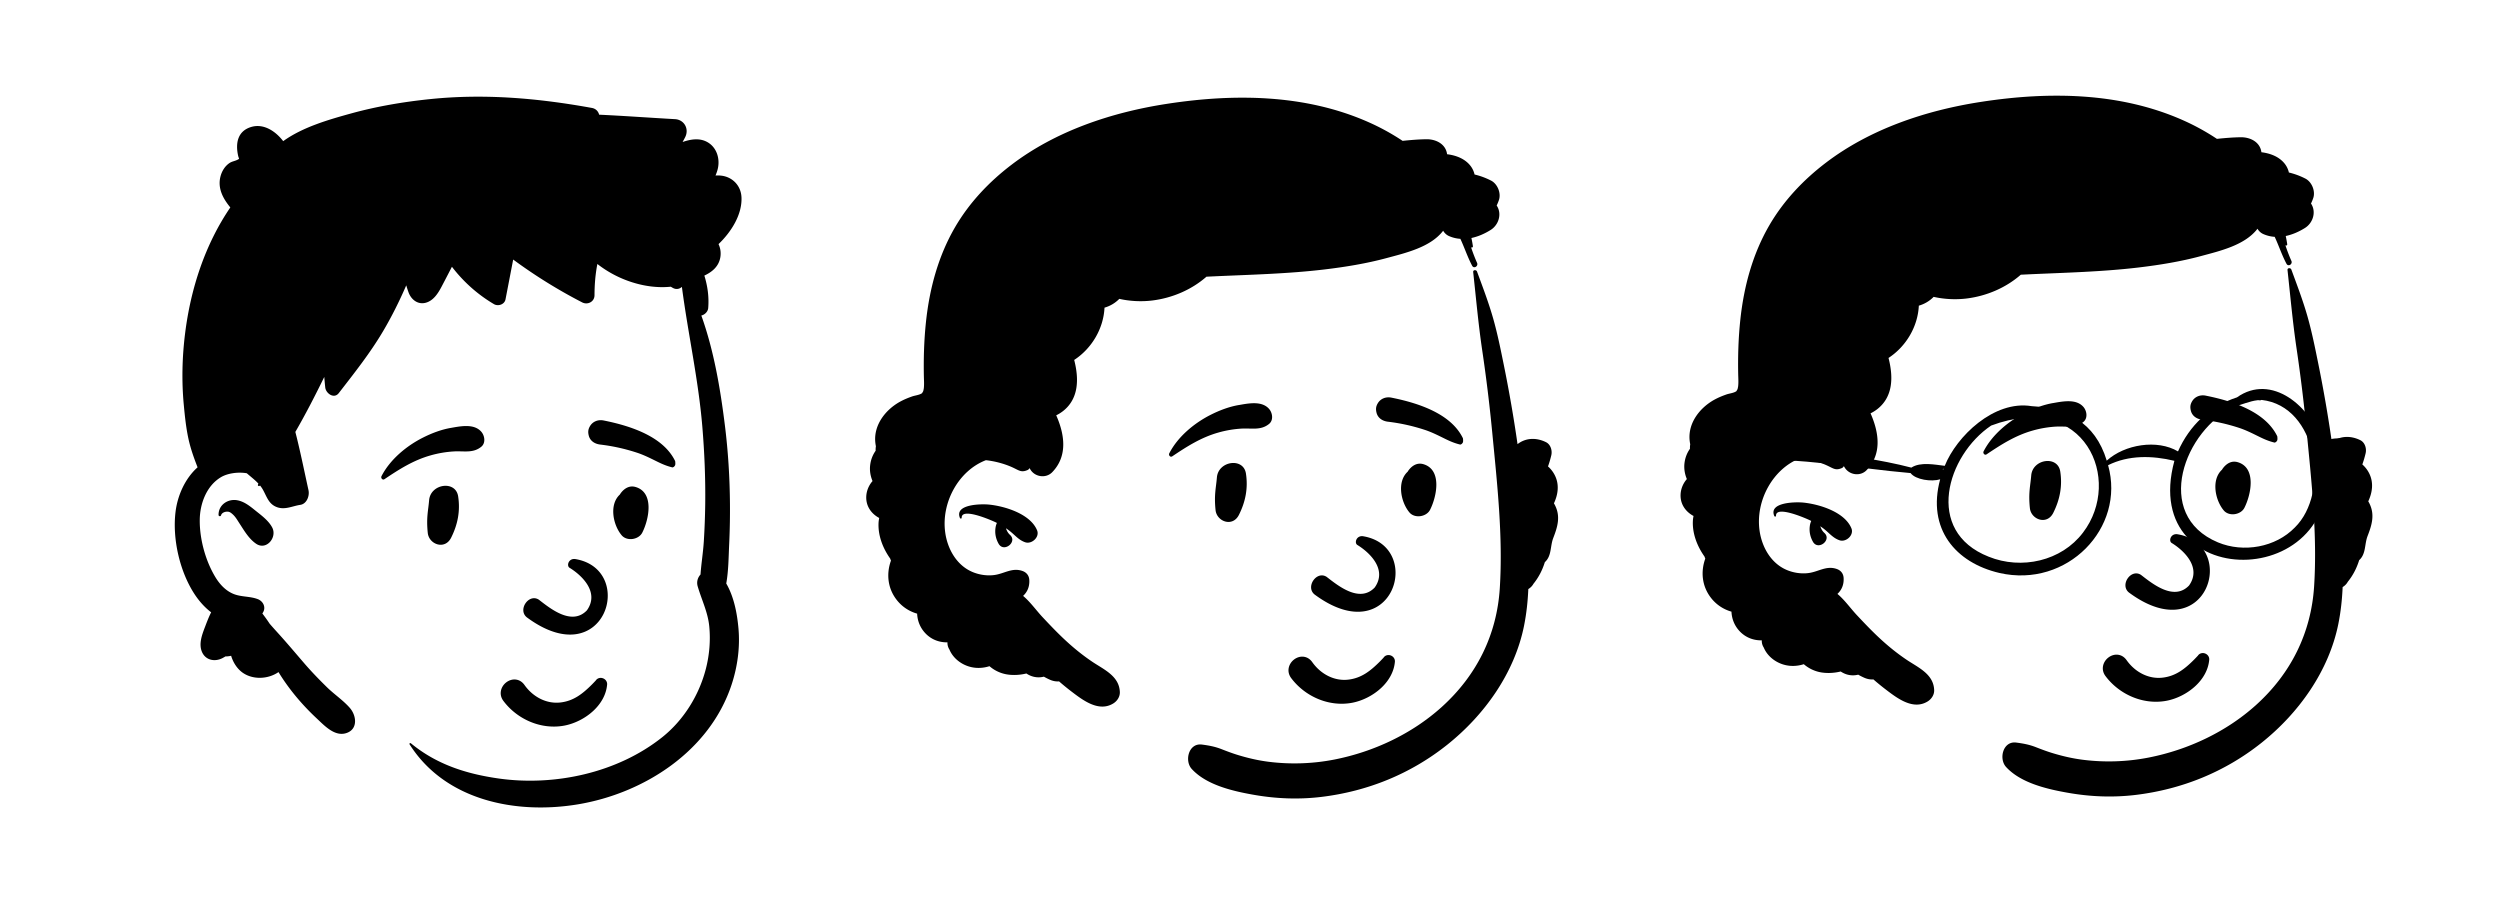
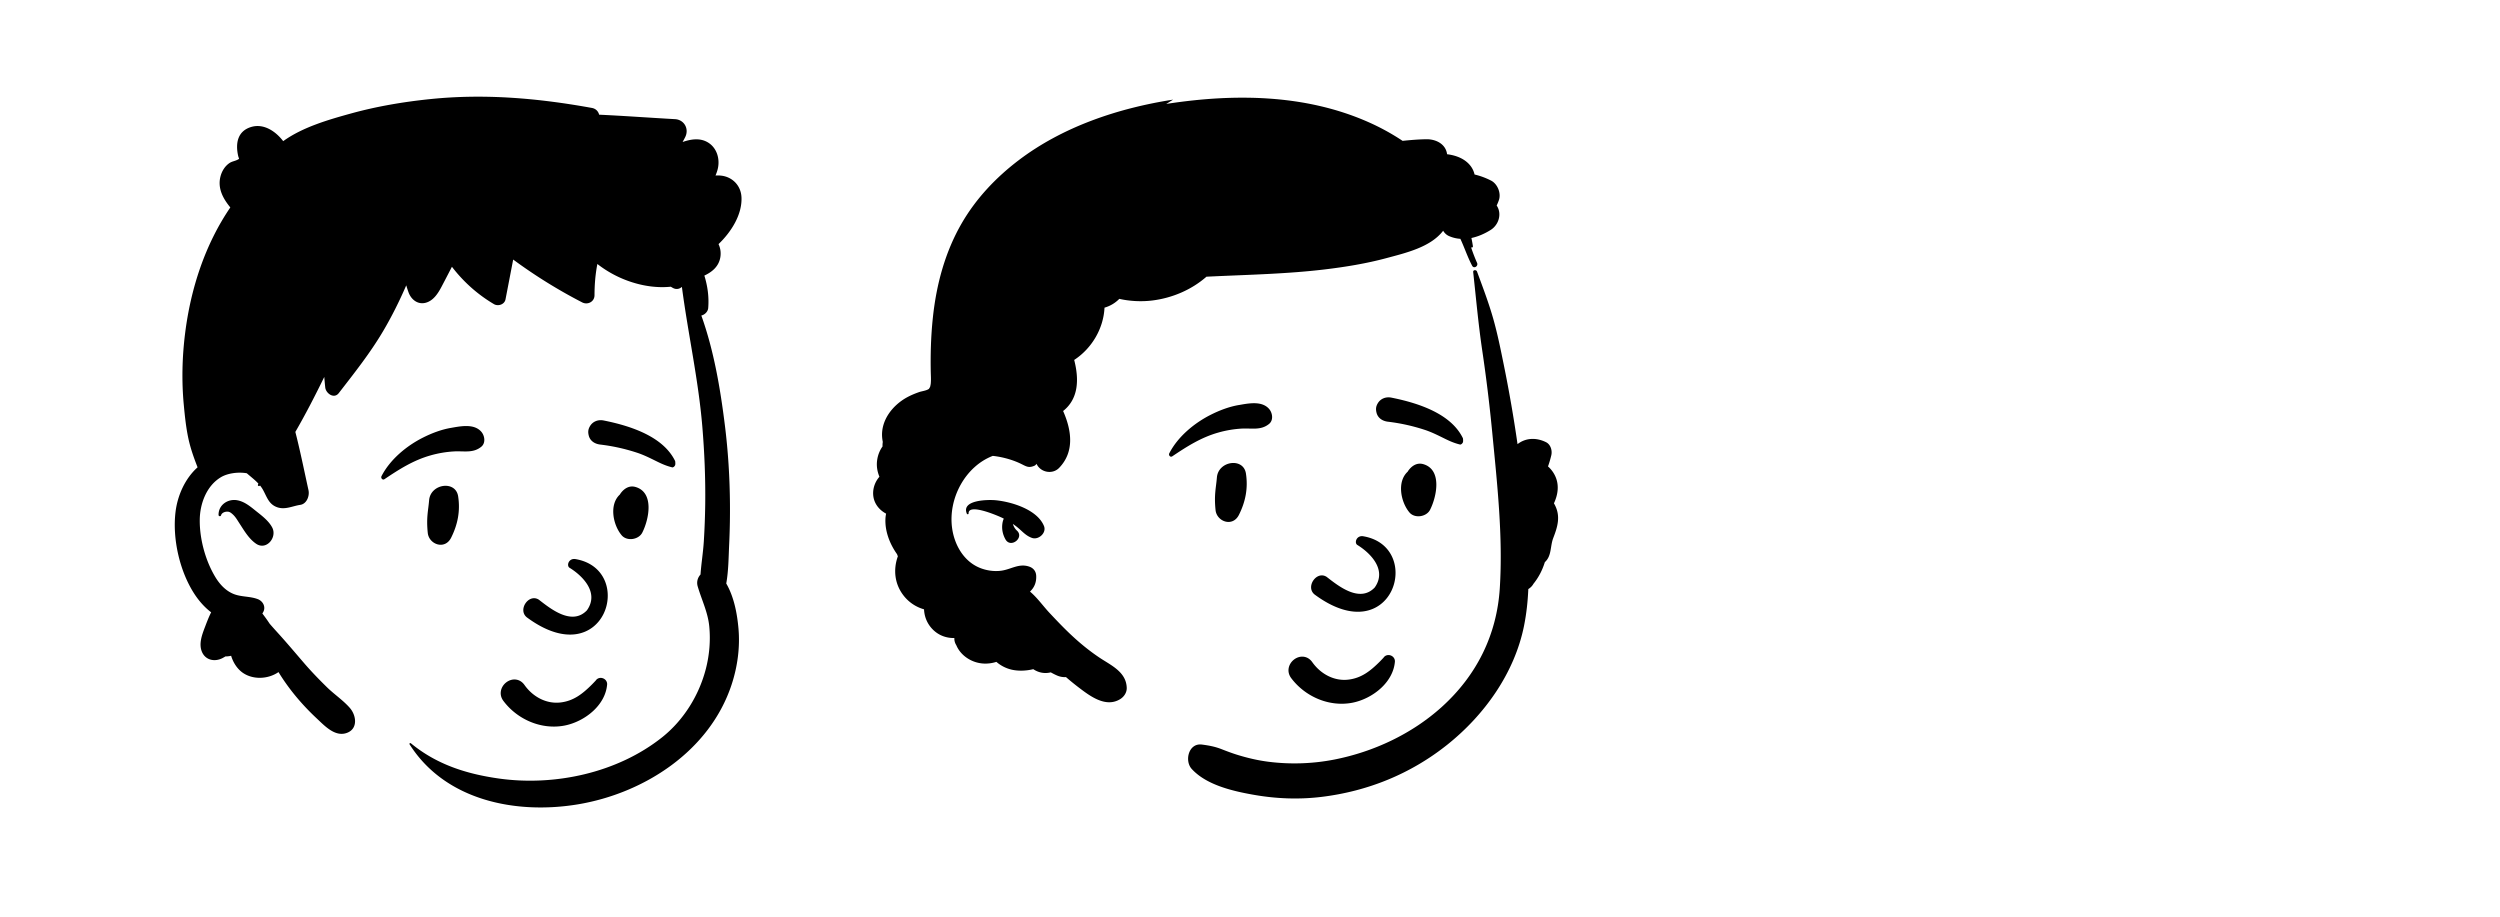
<svg xmlns="http://www.w3.org/2000/svg" xml:space="preserve" width="900" height="330">
-   <path d="M252.932 62.772c-.092-.844 1.126-.87 1.377-.187 2.061 5.617 4.199 11.195 5.832 16.954 1.575 5.55 2.709 11.226 3.857 16.878a493 493 0 0 1 4.898 28.307c2.895-2.261 6.682-2.467 10.248-.707 1.673.825 2.314 3.007 1.913 4.7a38 38 0 0 1-1.189 4.034 10.6 10.6 0 0 1 2.492 3.263c1.642 3.336 1.113 6.837-.36 10.019.112.19.223.38.328.583 2.132 4.14.992 7.847-.566 11.887-1.167 3.022-.516 6.426-3.032 8.708-.874 2.81-2.187 5.423-4.097 7.783-.434.794-1.083 1.433-1.855 1.903-.193 4.434-.662 8.854-1.542 13.234-3.419 17.01-14.27 32.167-27.701 42.856-13.144 10.46-28.581 16.711-45.238 18.732-8.087.981-16.187.672-24.21-.73l-.998-.177c-7.402-1.343-16.36-3.565-21.478-9.15-2.691-2.935-1.118-9.398 3.64-8.788 2.522.323 4.716.727 7.09 1.657 1.852.726 3.706 1.425 5.607 2.018 3.64 1.133 7.405 2.017 11.184 2.506a74.7 74.7 0 0 0 23.843-.787c14.155-2.793 27.907-9.234 38.649-18.932 12.486-11.274 19.806-25.864 20.883-42.692 1.2-18.742-.964-37.933-2.761-56.578a573 573 0 0 0-3.55-29.016c-1.395-9.417-2.232-18.821-3.264-28.278M142.427 2.254l.605-.093c24.038-3.658 49.33-3.399 71.925 6.521a82.5 82.5 0 0 1 12.56 6.86c2.858-.298 5.733-.54 8.557-.58 3.553-.047 7.021 1.8 7.458 5.394 3.33.414 6.396 1.639 8.357 4.089a7.9 7.9 0 0 1 1.535 3.208 26.3 26.3 0 0 1 5.957 2.203c2.312 1.19 3.646 4.503 2.83 6.953a18 18 0 0 1-.644 1.628l-.184.396.109.15c1.846 2.967.563 6.86-2.266 8.631-2.122 1.329-4.491 2.387-6.93 2.899.202.977.386 1.96.535 2.955.058.404-.46.691-.69.294a60 60 0 0 0 2.192 5.717c.517 1.178-1.14 2.225-1.772 1.034-1.679-3.174-2.72-6.43-4.244-9.701a11.9 11.9 0 0 1-4.164-1.03c-.885-.402-1.558-1.08-2.04-1.892-.03.035-.047.075-.076.115-4.537 5.837-13.405 7.885-20.26 9.73-7.36 1.985-14.894 3.21-22.456 4.112-13.204 1.57-26.512 1.864-39.778 2.474q-1.318.062-2.633.126c-5.389 4.727-12.33 7.665-19.449 8.558-3.607.452-7.874.337-11.92-.584a12.1 12.1 0 0 1-5.333 3.171c-.364 7.533-4.564 14.665-10.914 18.822l.113.448c1.577 6.433 1.557 13.464-4.1 17.935a13.8 13.8 0 0 1-2.483 1.554l.194.444c2.921 6.828 3.854 14.371-1.638 20.038-2.227 2.296-6.137 1.752-7.806-.884l-.082-.133c-.093-.157-.193-.308-.289-.462a1.4 1.4 0 0 1-.715.706c-2.087.897-2.92.235-4.824-.69-1.76-.863-3.618-1.507-5.515-2.007a32 32 0 0 0-4.641-.857c-9.811 3.75-16.148 15.25-14.642 26.045.817 5.877 4.044 11.697 9.667 14.135 2.462 1.07 5.354 1.518 8.017 1.156 3.606-.489 6.377-2.76 10.11-1.46 1.472.511 2.393 1.668 2.473 3.25.132 2.483-.748 4.346-2.232 5.726 2.617 2.186 4.727 5.222 6.999 7.644 2.841 3.03 5.722 6.06 8.793 8.855 2.898 2.651 5.981 5.113 9.247 7.299l.343.226c4.093 2.664 9.25 5.03 9.445 10.602.063 1.68-.955 3.22-2.335 4.077-5.158 3.197-10.771-1-14.814-4.077a91 91 0 0 1-4.733-3.848c-1.018.08-2.128-.085-3.283-.598a24 24 0 0 1-2.18-1.104c-2.318.581-4.503.07-6.303-1.144-2.593.638-5.342.713-7.677.201a12.85 12.85 0 0 1-5.607-2.83c-3.278 1.047-6.918.852-10.15-1.132-1.938-1.19-3.45-2.887-4.273-4.871a4.4 4.4 0 0 1-.707-2.262v-.32c-2.818.063-5.642-.903-7.821-3.134-2.002-2.048-2.979-4.6-3.089-7.195a14.16 14.16 0 0 1-7.4-5.003c-3.267-4.22-3.704-9.437-2.024-14.095q-.165-.372-.294-.753c-2.605-3.675-4.325-8.109-4.187-12.554.017-.69.11-1.368.247-2.041-2.564-1.364-4.45-3.756-4.652-6.798-.155-2.387.702-4.721 2.249-6.487-.754-1.8-1.087-3.755-.857-5.71.236-2.007.943-3.75 1.979-5.204a8 8 0 0 1 .091-1.611 15 15 0 0 1-.235-1.65c-.49-6.165 3.766-11.56 8.947-14.406 1.363-.748 2.836-1.357 4.308-1.875 1.07-.38 2.68-.506 3.623-1.202-.04-.028.35-.534.42-.805.074-.333.155-.661.196-1 .154-1.427.04-2.893.01-4.325-.126-6.498.075-13.026.76-19.49 1.27-11.984 4.405-23.71 10.512-34.182 5.124-8.776 12.14-16.188 20.185-22.336 16.025-12.24 36.023-18.894 55.793-21.966m-74.265 149.04c-2.086-5.013 7.735-5.062 10.331-4.824l.077.007c5.844.582 14.982 3.393 17.373 9.29.99 2.441-1.94 5.087-4.285 4.284-2.295-.785-3.582-2.473-5.424-3.949-.483-.387-.987-.75-1.5-1.098.27.86.702 1.655 1.303 2.248l.141.134c2.828 2.54-2.23 6.534-4.107 3.169-1-1.79-1.4-3.755-1.088-5.788.093-.6.254-1.148.488-1.671-.186-.094-.37-.195-.558-.285l-.337-.156c-2.251-1.021-11.856-5.031-11.779-1.446.009.397-.506.398-.635.086" style="fill-rule:evenodd;stroke:none;stroke-width:1" transform="translate(277.415 35.165)" />
+   <path d="M252.932 62.772c-.092-.844 1.126-.87 1.377-.187 2.061 5.617 4.199 11.195 5.832 16.954 1.575 5.55 2.709 11.226 3.857 16.878a493 493 0 0 1 4.898 28.307c2.895-2.261 6.682-2.467 10.248-.707 1.673.825 2.314 3.007 1.913 4.7a38 38 0 0 1-1.189 4.034 10.6 10.6 0 0 1 2.492 3.263c1.642 3.336 1.113 6.837-.36 10.019.112.19.223.38.328.583 2.132 4.14.992 7.847-.566 11.887-1.167 3.022-.516 6.426-3.032 8.708-.874 2.81-2.187 5.423-4.097 7.783-.434.794-1.083 1.433-1.855 1.903-.193 4.434-.662 8.854-1.542 13.234-3.419 17.01-14.27 32.167-27.701 42.856-13.144 10.46-28.581 16.711-45.238 18.732-8.087.981-16.187.672-24.21-.73l-.998-.177c-7.402-1.343-16.36-3.565-21.478-9.15-2.691-2.935-1.118-9.398 3.64-8.788 2.522.323 4.716.727 7.09 1.657 1.852.726 3.706 1.425 5.607 2.018 3.64 1.133 7.405 2.017 11.184 2.506a74.7 74.7 0 0 0 23.843-.787c14.155-2.793 27.907-9.234 38.649-18.932 12.486-11.274 19.806-25.864 20.883-42.692 1.2-18.742-.964-37.933-2.761-56.578a573 573 0 0 0-3.55-29.016c-1.395-9.417-2.232-18.821-3.264-28.278M142.427 2.254l.605-.093c24.038-3.658 49.33-3.399 71.925 6.521a82.5 82.5 0 0 1 12.56 6.86c2.858-.298 5.733-.54 8.557-.58 3.553-.047 7.021 1.8 7.458 5.394 3.33.414 6.396 1.639 8.357 4.089a7.9 7.9 0 0 1 1.535 3.208 26.3 26.3 0 0 1 5.957 2.203c2.312 1.19 3.646 4.503 2.83 6.953a18 18 0 0 1-.644 1.628l-.184.396.109.15c1.846 2.967.563 6.86-2.266 8.631-2.122 1.329-4.491 2.387-6.93 2.899.202.977.386 1.96.535 2.955.058.404-.46.691-.69.294a60 60 0 0 0 2.192 5.717c.517 1.178-1.14 2.225-1.772 1.034-1.679-3.174-2.72-6.43-4.244-9.701a11.9 11.9 0 0 1-4.164-1.03c-.885-.402-1.558-1.08-2.04-1.892-.03.035-.047.075-.076.115-4.537 5.837-13.405 7.885-20.26 9.73-7.36 1.985-14.894 3.21-22.456 4.112-13.204 1.57-26.512 1.864-39.778 2.474q-1.318.062-2.633.126c-5.389 4.727-12.33 7.665-19.449 8.558-3.607.452-7.874.337-11.92-.584a12.1 12.1 0 0 1-5.333 3.171c-.364 7.533-4.564 14.665-10.914 18.822l.113.448c1.577 6.433 1.557 13.464-4.1 17.935l.194.444c2.921 6.828 3.854 14.371-1.638 20.038-2.227 2.296-6.137 1.752-7.806-.884l-.082-.133c-.093-.157-.193-.308-.289-.462a1.4 1.4 0 0 1-.715.706c-2.087.897-2.92.235-4.824-.69-1.76-.863-3.618-1.507-5.515-2.007a32 32 0 0 0-4.641-.857c-9.811 3.75-16.148 15.25-14.642 26.045.817 5.877 4.044 11.697 9.667 14.135 2.462 1.07 5.354 1.518 8.017 1.156 3.606-.489 6.377-2.76 10.11-1.46 1.472.511 2.393 1.668 2.473 3.25.132 2.483-.748 4.346-2.232 5.726 2.617 2.186 4.727 5.222 6.999 7.644 2.841 3.03 5.722 6.06 8.793 8.855 2.898 2.651 5.981 5.113 9.247 7.299l.343.226c4.093 2.664 9.25 5.03 9.445 10.602.063 1.68-.955 3.22-2.335 4.077-5.158 3.197-10.771-1-14.814-4.077a91 91 0 0 1-4.733-3.848c-1.018.08-2.128-.085-3.283-.598a24 24 0 0 1-2.18-1.104c-2.318.581-4.503.07-6.303-1.144-2.593.638-5.342.713-7.677.201a12.85 12.85 0 0 1-5.607-2.83c-3.278 1.047-6.918.852-10.15-1.132-1.938-1.19-3.45-2.887-4.273-4.871a4.4 4.4 0 0 1-.707-2.262v-.32c-2.818.063-5.642-.903-7.821-3.134-2.002-2.048-2.979-4.6-3.089-7.195a14.16 14.16 0 0 1-7.4-5.003c-3.267-4.22-3.704-9.437-2.024-14.095q-.165-.372-.294-.753c-2.605-3.675-4.325-8.109-4.187-12.554.017-.69.11-1.368.247-2.041-2.564-1.364-4.45-3.756-4.652-6.798-.155-2.387.702-4.721 2.249-6.487-.754-1.8-1.087-3.755-.857-5.71.236-2.007.943-3.75 1.979-5.204a8 8 0 0 1 .091-1.611 15 15 0 0 1-.235-1.65c-.49-6.165 3.766-11.56 8.947-14.406 1.363-.748 2.836-1.357 4.308-1.875 1.07-.38 2.68-.506 3.623-1.202-.04-.028.35-.534.42-.805.074-.333.155-.661.196-1 .154-1.427.04-2.893.01-4.325-.126-6.498.075-13.026.76-19.49 1.27-11.984 4.405-23.71 10.512-34.182 5.124-8.776 12.14-16.188 20.185-22.336 16.025-12.24 36.023-18.894 55.793-21.966m-74.265 149.04c-2.086-5.013 7.735-5.062 10.331-4.824l.077.007c5.844.582 14.982 3.393 17.373 9.29.99 2.441-1.94 5.087-4.285 4.284-2.295-.785-3.582-2.473-5.424-3.949-.483-.387-.987-.75-1.5-1.098.27.86.702 1.655 1.303 2.248l.141.134c2.828 2.54-2.23 6.534-4.107 3.169-1-1.79-1.4-3.755-1.088-5.788.093-.6.254-1.148.488-1.671-.186-.094-.37-.195-.558-.285l-.337-.156c-2.251-1.021-11.856-5.031-11.779-1.446.009.397-.506.398-.635.086" style="fill-rule:evenodd;stroke:none;stroke-width:1" transform="translate(277.415 35.165)" />
  <path d="M197.257 216.525c-3.865-1.577-7.315-4.208-9.837-7.568-.876-1.168-1.104-2.402-.92-3.53.207-1.27.958-2.419 1.981-3.19 1.027-.774 2.312-1.156 3.553-.961 1.08.169 2.154.76 3.004 1.985l.177.245c1.5 2.028 3.453 3.693 5.68 4.765 2.145 1.034 4.544 1.517 7.027 1.236 4.73-.534 7.99-3.092 11.454-6.565q.645-.66 1.291-1.35a2.03 2.03 0 0 1 1.071-.825 2.3 2.3 0 0 1 1.478.021c.466.163.883.471 1.162.882.266.39.417.871.368 1.426-.317 3.6-2.2 6.811-4.872 9.334-2.97 2.801-6.904 4.74-10.61 5.42-4.081.748-8.24.211-12.007-1.325m13.933-55.529c4.343 2.64 10.96 8.795 6.288 15.339-5.5 5.77-13.416-.846-17.318-3.838-3.618-2.319-7.682 3.645-4.326 6.353 28.193 20.872 39.634-17.164 17.553-20.958-2.432-.418-3.335 2.287-2.197 3.104m-50.52-24.28c.479-5.956 9.55-7.308 10.452-1.415.808 5.28-.143 10.129-2.521 14.882-2.273 4.54-7.983 2.422-8.415-1.713-.58-5.542.185-8.05.483-11.754m69.045-2.637c1.264-1.656 3.09-2.787 5.278-2.148 6.835 1.997 4.82 11.7 2.42 16.424-1.304 2.565-5.52 3.215-7.426.957-3.105-3.683-4.592-11.038-.644-14.665.107-.188.226-.377.372-.568m-61.21-23.423 1.079-.19c3.34-.577 7.493-1.132 9.855 1.553 1.253 1.424 1.685 4.07 0 5.434-2.962 2.398-6.238 1.468-9.789 1.671a39 39 0 0 0-8.556 1.458c-6.183 1.767-11.222 4.994-16.502 8.536-.693.465-1.4-.422-1.07-1.07 3.048-5.97 8.956-10.875 14.874-13.865 3.158-1.596 6.614-2.92 10.108-3.527m54.98-2.675.826.17c8.992 1.879 20.676 5.634 24.934 14.467.163 1.249-.009 1.516-.148 1.691l-.047.058c-.115.15-.206.356-.748.526q-.225-.054-.455-.114c-1.952-.512-3.496-1.217-4.991-1.948l-1.622-.799c-1.88-.922-3.778-1.81-5.789-2.466a68 68 0 0 0-13.187-2.913c-.972-.114-1.907-.442-2.645-1.003a3.97 3.97 0 0 1-1.48-2.254c-.316-1.27-.225-2.232.456-3.378a4.28 4.28 0 0 1 2.088-1.8c.859-.35 1.836-.432 2.807-.237" style="fill-rule:evenodd;stroke:none;stroke-width:1" transform="translate(277.415 35.165)" />
-   <path d="M539.619 62.772c-.092-.844 1.126-.87 1.376-.187 2.062 5.617 4.2 11.195 5.833 16.954 1.574 5.55 2.708 11.226 3.857 16.878a493 493 0 0 1 4.897 28.307c2.896-2.261 6.682-2.467 10.248-.707 1.674.825 2.315 3.007 1.913 4.7a38 38 0 0 1-1.188 4.034 10.6 10.6 0 0 1 2.492 3.263c1.642 3.336 1.113 6.837-.36 10.019.112.19.223.38.328.583 2.132 4.14.991 7.848-.567 11.887-1.166 3.022-.515 6.426-3.031 8.708-.875 2.81-2.187 5.423-4.097 7.783-.434.794-1.084 1.433-1.855 1.903-.194 4.434-.662 8.854-1.542 13.234-3.42 17.01-14.27 32.167-27.702 42.856-13.144 10.46-28.58 16.711-45.237 18.732-8.088.981-16.188.672-24.21-.73l-.999-.177c-7.402-1.343-16.359-3.565-21.477-9.15-2.692-2.935-1.118-9.398 3.64-8.788 2.522.323 4.716.727 7.09 1.657 1.851.726 3.706 1.425 5.606 2.018 3.64 1.133 7.406 2.017 11.185 2.506a74.7 74.7 0 0 0 23.843-.787c14.155-2.793 27.906-9.234 38.648-18.932 12.487-11.274 19.806-25.864 20.884-42.692 1.2-18.742-.965-37.933-2.761-56.578a573 573 0 0 0-3.55-29.016c-1.395-9.417-2.232-18.821-3.264-28.278M429.113 2.254l.605-.093c24.039-3.658 49.33-3.399 71.925 6.521a82.5 82.5 0 0 1 12.56 6.86c2.859-.298 5.734-.54 8.558-.58 3.553-.047 7.02 1.8 7.458 5.394 3.33.414 6.395 1.639 8.356 4.089a7.9 7.9 0 0 1 1.536 3.208 26.3 26.3 0 0 1 5.957 2.203c2.312 1.19 3.646 4.503 2.83 6.953a18 18 0 0 1-.644 1.628l-.185.396.11.15c1.845 2.967.563 6.86-2.266 8.631-2.122 1.329-4.492 2.387-6.93 2.899.201.977.385 1.96.535 2.955.057.404-.46.691-.69.294a60 60 0 0 0 2.191 5.717c.517 1.178-1.139 2.225-1.771 1.034-1.68-3.174-2.72-6.43-4.245-9.701a11.9 11.9 0 0 1-4.163-1.03c-.886-.402-1.558-1.08-2.041-1.892-.03.035-.046.075-.075.115-4.538 5.837-13.405 7.885-20.26 9.73-7.36 1.985-14.895 3.21-22.456 4.112-13.205 1.57-26.512 1.864-39.779 2.474q-1.317.061-2.633.126c-5.388 4.727-12.329 7.665-19.448 8.558-3.608.452-7.875.337-11.92-.584a12.1 12.1 0 0 1-5.334 3.171c-.363 7.533-4.564 14.665-10.914 18.822l.113.448c1.578 6.433 1.558 13.464-4.099 17.935a13.8 13.8 0 0 1-2.483 1.554l.193.444c2.922 6.828 3.855 14.371-1.637 20.038-2.227 2.296-6.137 1.752-7.807-.884l-.081-.133c-.093-.157-.193-.308-.29-.462a1.4 1.4 0 0 1-.714.706c-2.087.897-2.921.235-4.825-.69-1.76-.863-3.617-1.507-5.514-2.007a32 32 0 0 0-4.642-.857c-9.81 3.75-16.148 15.25-14.641 26.045.816 5.877 4.043 11.697 9.667 14.135 2.461 1.07 5.354 1.518 8.016 1.156 3.606-.489 6.378-2.76 10.11-1.46 1.473.511 2.393 1.668 2.473 3.25.133 2.483-.747 4.346-2.231 5.726 2.616 2.186 4.727 5.222 6.999 7.644 2.841 3.03 5.722 6.06 8.792 8.855 2.899 2.651 5.982 5.113 9.248 7.299l.343.226c4.092 2.664 9.249 5.03 9.444 10.602.064 1.68-.954 3.22-2.334 4.077-5.158 3.197-10.772-1-14.814-4.077a91 91 0 0 1-4.733-3.848c-1.018.081-2.128-.085-3.284-.598a24 24 0 0 1-2.18-1.104c-2.317.581-4.502.07-6.302-1.144-2.594.638-5.343.713-7.678.201a12.85 12.85 0 0 1-5.607-2.83c-3.277 1.047-6.918.852-10.15-1.132-1.938-1.19-3.45-2.887-4.272-4.871a4.4 4.4 0 0 1-.707-2.262v-.32c-2.819.063-5.642-.903-7.822-3.134-2.001-2.048-2.978-4.6-3.088-7.195a14.16 14.16 0 0 1-7.401-5.003c-3.267-4.22-3.703-9.437-2.024-14.095q-.164-.372-.294-.753c-2.605-3.675-4.324-8.109-4.186-12.554.017-.69.109-1.368.247-2.041-2.565-1.364-4.451-3.756-4.652-6.798-.156-2.387.701-4.721 2.248-6.487-.753-1.8-1.087-3.755-.857-5.71.236-2.007.943-3.75 1.98-5.204a8 8 0 0 1 .09-1.611 15 15 0 0 1-.235-1.65c-.49-6.165 3.767-11.56 8.948-14.406 1.363-.748 2.835-1.357 4.307-1.875 1.07-.38 2.68-.506 3.623-1.202-.04-.028.351-.534.42-.805.075-.333.155-.661.196-1 .155-1.427.04-2.893.011-4.325-.126-6.498.075-13.026.76-19.49 1.27-11.984 4.405-23.71 10.512-34.182 5.123-8.776 12.14-16.188 20.185-22.336 16.025-12.24 36.022-18.894 55.792-21.966m-74.264 149.04c-2.086-5.013 7.734-5.062 10.33-4.824l.077.007c5.845.582 14.982 3.393 17.373 9.29.99 2.441-1.94 5.087-4.285 4.284-2.295-.785-3.582-2.473-5.424-3.949-.483-.387-.987-.75-1.5-1.098.27.86.703 1.655 1.303 2.248l.141.134c2.829 2.54-2.23 6.534-4.106 3.169-1-1.79-1.4-3.755-1.088-5.788.092-.6.253-1.148.487-1.671-.186-.094-.37-.195-.558-.285l-.337-.156c-2.25-1.021-11.856-5.031-11.778-1.446.009.397-.506.398-.636.086" style="fill-rule:evenodd;stroke:none;stroke-width:1" transform="translate(283.886 34.448)" />
-   <path d="M549.954 478.225c-6.92 7.15-18.473 9.203-27.68 5.368-23.642-9.878-12.07-40.687 6.162-48.96 2.278-.569 5.32-1.916 8.094-2.221.251-.123.797.233 1.459-.104 20.105 2.245 24.683 33.454 11.965 45.917m-76.255 1.83c-7.762 10.295-22.192 13.471-33.982 8.685-23.292-9.172-15.03-36.492.905-47.203 33.663-12.649 47.564 19.536 33.077 38.518m-50.491-22.81c-.022-.01-.043-.016-.066-.026l.37-.164c-.04.104-.084.208-.123.312-.06-.042-.113-.09-.181-.123m142.77-11.128c-1.9.004-4.645.316-6.219 1.635-3.88-13.084-18.199-25.192-30.652-16.363-9.807 3.154-17.085 10.149-21.22 19.448-7.458-4.436-19.184-2.542-25.651 3.324-4.235-13.994-14.659-18.895-27.065-19.618-13.541-2.218-27.038 10.933-31.249 21.483-3.501-.399-8.734-1.513-12.028.648-21.379-5.607-58.757-8.698-63.104-5.583-3.097 1.188-4.797 8.5-.47 8.894 3.77-.535-.44-5.357 3.36-5.883 20.248-1.255 39.905 2.822 59.939 4.534 1.789 2.406 7.568 3.21 10.651 2.244-4.856 17.896 5.627 30.071 21.333 33.718 24.321 5.587 45.48-16.17 39.12-38.799 7.368-3.665 15.842-3.508 23.868-1.577-13.411 49.357 66.08 47.143 53.665-4.779 8.263 4.11 10.057-2.497 5.722-3.326" style="fill-rule:evenodd;stroke:none;stroke-width:1" transform="translate(276.193 -288.333)" />
-   <path d="M483.944 216.525c-3.866-1.577-7.315-4.208-9.837-7.568-.877-1.168-1.104-2.402-.92-3.53.207-1.27.957-2.419 1.981-3.19 1.027-.774 2.311-1.156 3.553-.961 1.079.169 2.153.76 3.003 1.985l.178.245c1.499 2.028 3.453 3.693 5.679 4.765 2.145 1.034 4.545 1.517 7.028 1.236 4.73-.534 7.989-3.092 11.454-6.565q.644-.66 1.29-1.35a2.03 2.03 0 0 1 1.072-.825 2.3 2.3 0 0 1 1.478.021c.466.163.883.471 1.162.882.266.39.416.871.367 1.426-.317 3.6-2.199 6.811-4.872 9.334-2.968 2.801-6.904 4.74-10.609 5.42-4.082.748-8.24.211-12.007-1.325m13.933-55.529c4.342 2.64 10.96 8.795 6.287 15.339-5.498 5.77-13.416-.846-17.317-3.838-3.618-2.319-7.683 3.645-4.326 6.353 28.192 20.872 39.633-17.164 17.552-20.958-2.431-.418-3.334 2.287-2.196 3.104m-50.521-24.28c.48-5.956 9.55-7.308 10.452-1.415.808 5.28-.143 10.129-2.52 14.882-2.273 4.54-7.984 2.422-8.416-1.713-.579-5.542.185-8.05.484-11.754m69.045-2.637c1.265-1.656 3.09-2.787 5.279-2.148 6.834 1.998 4.82 11.7 2.42 16.424-1.305 2.565-5.52 3.215-7.426.957-3.105-3.683-4.593-11.038-.645-14.665.107-.188.226-.377.372-.568m-61.21-23.423 1.08-.19c3.34-.577 7.492-1.132 9.855 1.553 1.253 1.424 1.684 4.07 0 5.434-2.963 2.398-6.238 1.468-9.789 1.671a39 39 0 0 0-8.557 1.458c-6.183 1.767-11.221 4.994-16.502 8.536-.693.465-1.4-.422-1.07-1.07 3.049-5.97 8.957-10.875 14.874-13.865 3.159-1.596 6.615-2.92 10.109-3.527m54.98-2.675.826.17c8.993 1.879 20.676 5.634 24.935 14.467.162 1.249-.01 1.516-.149 1.691l-.046.058c-.115.15-.207.356-.748.526q-.225-.054-.455-.114c-1.952-.512-3.497-1.217-4.992-1.948l-1.621-.799c-1.88-.922-3.778-1.81-5.79-2.466a68 68 0 0 0-13.187-2.913c-.971-.114-1.907-.442-2.645-1.003a3.97 3.97 0 0 1-1.48-2.254c-.316-1.27-.225-2.232.457-3.378a4.28 4.28 0 0 1 2.088-1.8c.858-.35 1.836-.432 2.807-.237" style="fill-rule:evenodd;stroke:none;stroke-width:1" transform="translate(283.886 34.448)" />
  <path d="M191.072 259.91c-3.866-1.577-7.315-4.208-9.837-7.568-.877-1.169-1.104-2.402-.92-3.53.206-1.27.957-2.42 1.98-3.19 1.028-.774 2.312-1.156 3.554-.961 1.079.169 2.153.76 3.003 1.985l.177.245c1.5 2.028 3.453 3.692 5.68 4.765 2.145 1.034 4.544 1.516 7.028 1.236 4.729-.534 7.989-3.092 11.453-6.565q.645-.66 1.291-1.35a2.03 2.03 0 0 1 1.072-.825 2.3 2.3 0 0 1 1.477.021c.467.163.883.471 1.163.881.265.39.416.872.367 1.426-.317 3.6-2.199 6.812-4.872 9.335-2.969 2.801-6.904 4.74-10.61 5.419-4.08.749-8.24.212-12.006-1.324m13.932-55.53c4.343 2.64 10.96 8.796 6.288 15.34-5.499 5.77-13.416-.846-17.318-3.838-3.617-2.32-7.682 3.645-4.325 6.352 28.192 20.873 39.633-17.163 17.552-20.957-2.431-.418-3.334 2.287-2.197 3.104m-50.52-24.28c.48-5.955 9.55-7.307 10.452-1.414.808 5.28-.143 10.129-2.521 14.882-2.272 4.54-7.983 2.422-8.415-1.713-.579-5.542.185-8.05.483-11.754m69.045-2.636c1.265-1.656 3.09-2.787 5.278-2.148 6.835 1.997 4.82 11.7 2.42 16.424-1.304 2.565-5.52 3.215-7.425.957-3.106-3.683-4.593-11.038-.645-14.665.107-.188.226-.377.372-.568m-61.21-23.423 1.08-.19c3.34-.577 7.492-1.132 9.855 1.553 1.253 1.424 1.684 4.07 0 5.433-2.963 2.398-6.239 1.47-9.79 1.672a39 39 0 0 0-8.556 1.458c-6.183 1.767-11.221 4.993-16.502 8.536-.693.464-1.4-.422-1.07-1.07 3.049-5.97 8.956-10.876 14.874-13.865 3.158-1.596 6.614-2.92 10.109-3.527m54.98-2.675.826.169c8.993 1.88 20.676 5.634 24.935 14.467.162 1.25-.01 1.517-.149 1.692l-.046.058c-.115.15-.207.355-.748.525q-.225-.053-.456-.114c-1.952-.511-3.496-1.216-4.991-1.947l-1.621-.799c-1.881-.922-3.778-1.81-5.79-2.467a68 68 0 0 0-13.187-2.912c-.971-.114-1.907-.442-2.645-1.004a3.97 3.97 0 0 1-1.48-2.253c-.316-1.27-.225-2.232.457-3.378a4.28 4.28 0 0 1 2.087-1.8c.859-.35 1.836-.432 2.808-.237" style="fill-rule:evenodd;stroke:none;stroke-width:1" />
  <path d="M154.907 35.672c19.613-2.015 38.832-.322 58.16 3.181 1.477.272 2.314 1.255 2.625 2.436 9.104.422 18.219 1.1 27.31 1.605 3.3.183 5.17 3.491 3.666 6.478-.3.593-.613 1.17-.93 1.748l.399-.134c2.735-.89 5.69-1.329 8.354.084 3.392 1.799 4.722 5.767 3.973 9.42-.192.932-.515 1.825-.881 2.697a11 11 0 0 1 2.237.067c3.961.533 6.904 3.613 7.112 7.715.307 6.194-3.627 12.478-8.26 16.913a7.95 7.95 0 0 1 .65 4.735c-.558 3.314-2.964 5.298-5.753 6.593 1.163 3.747 1.713 7.664 1.388 11.668-.108 1.337-1.26 2.44-2.476 2.712 4.533 12.663 6.827 26.259 8.477 39.506 1.176 9.426 1.756 18.907 1.827 28.403q.052 6.434-.213 12.868l-.071 1.608c-.219 4.636-.23 9.503-1.05 14.088 2.8 4.835 3.928 10.835 4.403 16.252.591 6.705-.344 13.622-2.43 20-7.866 24.1-31.609 39.31-55.456 43.262-22.074 3.658-47.617-1.266-60.517-21.61-.203-.322.23-.587.481-.376 9.23 7.614 19.935 11.011 31.566 12.666 20.11 2.853 42.716-1.988 58.854-14.82 7.747-6.161 13.333-15.131 15.79-24.784 1.252-4.934 1.685-10.08 1.192-15.159-.504-5.15-2.752-9.547-4.169-14.415-.475-1.643.028-3.17 1.018-4.257.278-3.953.936-7.938 1.187-11.879q.419-6.718.509-13.444c.115-9.303-.268-18.622-1.04-27.886-1.41-16.963-5.158-33.515-7.358-50.334-.814.741-1.981 1.046-3.205.398l-.126-.07-.668-.388c-.038 0-.082.006-.12.01-4.568.45-9.306-.193-13.683-1.576a40 40 0 0 1-12.627-6.622c-.721 3.713-1.023 7.466-1.028 11.251-.006 2.365-2.472 3.592-4.43 2.582a184.4 184.4 0 0 1-24.85-15.426c-.919 4.78-1.837 9.558-2.762 14.343-.356 1.843-2.67 2.587-4.153 1.71-5.897-3.48-10.99-8.037-15.137-13.455q-1.241 2.41-2.494 4.815l-1.259 2.4c-1.242 2.36-2.905 4.969-5.624 5.723-2.877.8-5.28-1.093-6.247-3.735a46 46 0 0 1-.821-2.515c-2.451 5.679-5.22 11.23-8.348 16.525-4.694 7.942-10.33 15.02-15.948 22.28-1.707 2.204-4.628.1-4.863-2.042-.137-1.26-.252-2.526-.35-3.786-3.275 6.703-6.69 13.343-10.412 19.79l.533 2.12c1.535 6.26 2.81 12.564 4.197 18.857.447 2.03-.616 4.933-2.954 5.28-2.794.412-5.437 1.86-8.298.864-3.12-1.087-3.737-3.823-5.21-6.416a10.5 10.5 0 0 0-1.003-1.442l-.093.123c-.23.306-.777-.027-.64-.377l.16-.404c-1.265-1.362-2.78-2.5-4.172-3.722-3.309-.566-7.03.054-9.31 1.418-5.192 3.107-7.577 9.513-7.626 15.403-.06 6.894 2.046 14.642 5.602 20.537 1.565 2.592 3.71 4.934 6.543 6.084 2.812 1.143 5.86.788 8.72 1.864 1.894.717 3.059 2.848 1.915 4.78-.076.133-.164.255-.246.383l.85 1.146a49 49 0 0 1 1.765 2.528c1.455 1.699 2.987 3.336 4.47 5.007 2.74 3.08 5.4 6.245 8.096 9.369 2.545 2.948 5.236 5.717 8.01 8.443 2.62 2.581 5.892 4.75 8.299 7.505 2.34 2.686 2.976 7.376-.876 8.93-4.261 1.725-8.034-2.316-10.902-5.01l-.12-.113c-5.26-4.91-10.008-10.52-13.78-16.698-3.735 2.58-9.137 2.827-12.857.247-1.957-1.357-3.46-3.638-4.189-6.119a8.7 8.7 0 0 1-2.047.238q-.517.306-1.041.585c-2.774 1.465-6.182.81-7.451-2.304-1.156-2.828.035-6.038 1.076-8.763l.215-.562c.59-1.554 1.242-3.247 2.051-4.84-2.254-1.72-4.18-3.858-5.81-6.289-5.476-8.187-8.211-20.16-7.002-29.929.727-5.895 3.457-12 7.926-15.975l-.163-.433c-1.253-3.225-2.392-6.461-3.13-9.869-.864-3.985-1.286-8.115-1.668-12.172-.81-8.57-.591-17.335.487-25.872 2.024-16.07 7.156-31.844 16.264-45.216-2.582-3.136-4.628-6.828-3.562-11.073.488-1.95 1.598-3.797 3.272-4.913.924-.616 2.025-.71 2.95-1.22l.277-.156c.406-.24.096-.215-.147-1.332-.957-4.464-.164-8.776 4.678-10.258 4.557-1.393 8.868 1.565 11.565 5.09 7.057-5.08 16.358-7.738 24.537-9.997 9.3-2.56 18.84-4.157 28.42-5.146zm-76.23 149.702c-.032-3.636 3.365-5.878 6.708-5.284 2.245.396 4.118 1.756 5.876 3.16l.857.689c2.142 1.706 4.6 3.544 5.877 5.96 1.87 3.563-2.084 8.358-5.777 5.86-2.533-1.722-4.157-4.482-5.818-7.046l-.173-.264c-.754-1.15-1.416-2.37-2.451-3.292l-.223-.198c-.34-.294-.706-.563-1.145-.69-.847-.247-2.416.1-2.79 1.122l-.033.105c-.136.517-.902.405-.907-.122" style="fill-rule:evenodd;stroke:none;stroke-width:1" />
</svg>